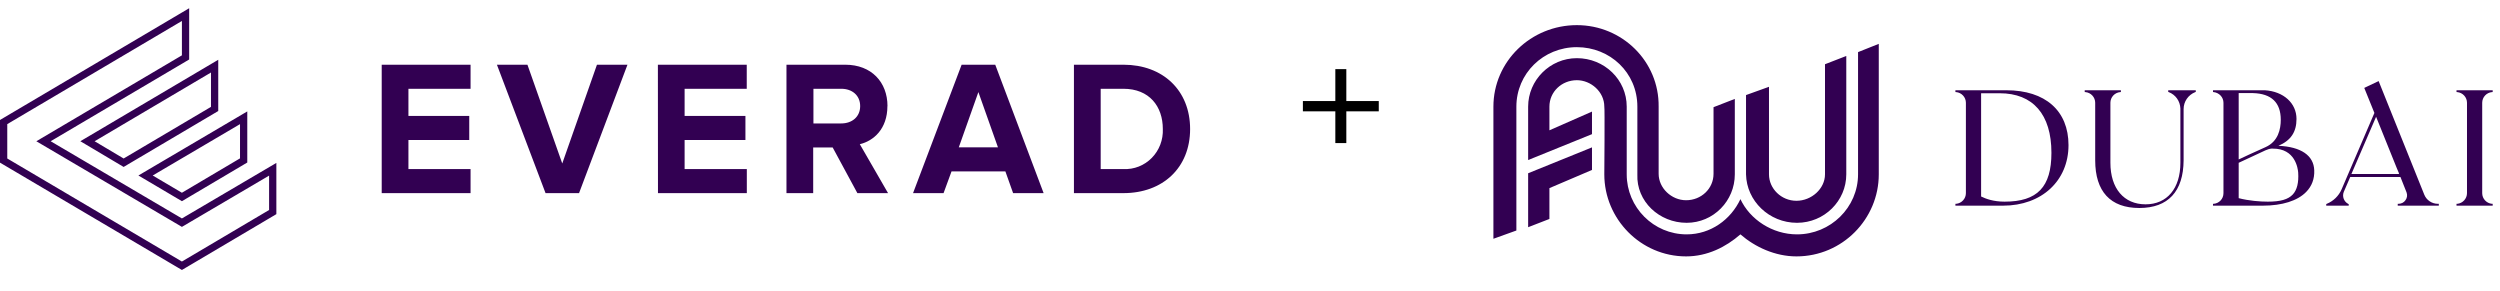
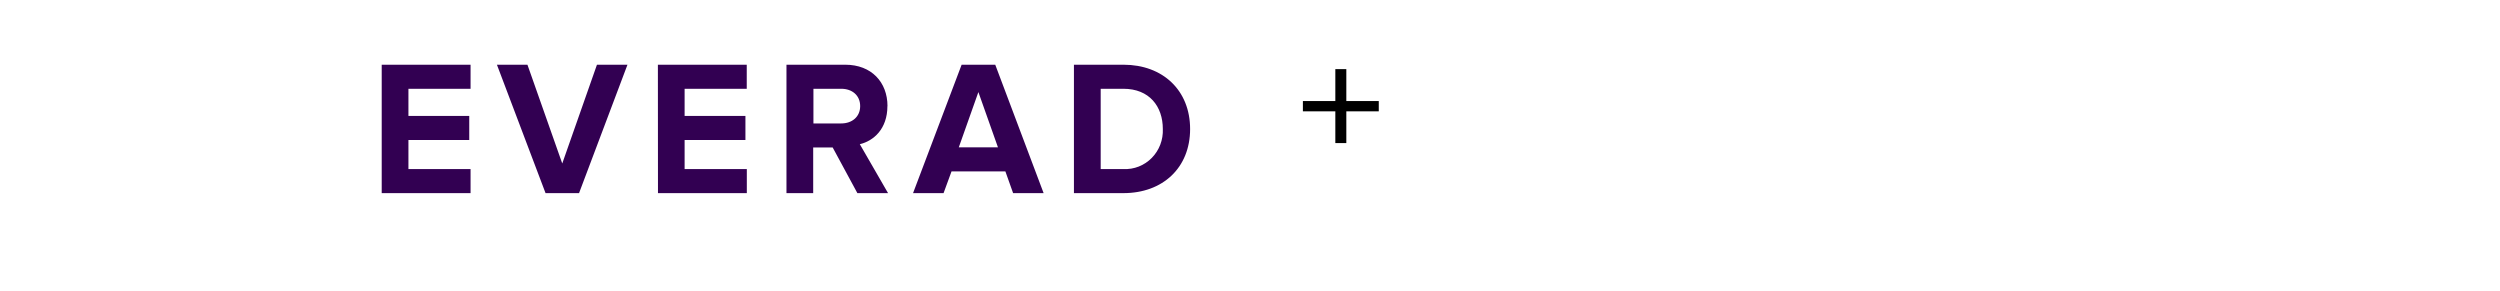
<svg xmlns="http://www.w3.org/2000/svg" width="344" height="40" viewBox="0 0 344 40" fill="none">
-   <path d="M5.985 19.435L25.285 8.044L25.53 7.899V7.613V2.884V2.008L24.776 2.453L0.746 16.648L0.5 16.793V17.079V21.809V22.094L0.746 22.239L24.776 36.418L25.031 36.568L25.285 36.417L37.281 29.326L37.527 29.18V28.895V24.165V23.291L36.773 23.734L25.031 30.638L5.985 19.435ZM33.526 17.079V16.204L32.773 16.648L20.76 23.717L20.029 24.148L20.759 24.579L24.776 26.952L25.031 27.103L25.285 26.952L33.281 22.222L33.526 22.077V21.792V17.079ZM29.531 9.976V9.1L28.777 9.545L12.764 19.005L12.037 19.434L12.763 19.865L16.758 22.239L17.012 22.39L17.267 22.239L29.285 15.136L29.531 14.991V14.706V9.976Z" stroke="#320052" />
  <path d="M52.523 26.574H64.75V23.263H56.2V19.263H64.569V15.953H56.2V12.216H64.75V8.905H52.523V26.574ZM77.366 22.495L72.576 8.905H68.377L75.067 26.574H79.677L86.339 8.905H82.141L77.366 22.495ZM90.537 26.574H102.763V23.263H94.202V19.263H102.571V15.953H94.202V12.216H102.752V8.905H90.526L90.537 26.574ZM122.118 14.6C122.118 11.318 119.923 8.905 116.312 8.905H108.218V26.574H111.895V20.295H114.578L117.975 26.574H122.195L118.31 19.841C120.187 19.398 122.107 17.754 122.107 14.6H122.118ZM115.769 16.985H111.928V12.216H115.769C117.245 12.216 118.359 13.119 118.359 14.6C118.359 16.081 117.234 16.985 115.758 16.985H115.769ZM132.32 8.905L125.636 26.574H129.834L130.931 23.583H138.34L139.404 26.574H143.602L136.946 8.905H132.32ZM131.93 20.273L134.625 12.67L137.319 20.273H131.93ZM154.6 8.905H147.773V26.574H154.589C160.005 26.574 163.759 23.078 163.759 17.753C163.759 12.429 160.005 8.905 154.589 8.905H154.6ZM154.6 23.263H151.455V12.216H154.589C158.139 12.216 160.005 14.628 160.005 17.753C160.036 18.488 159.916 19.221 159.654 19.905C159.393 20.59 158.994 21.211 158.485 21.729C157.975 22.247 157.366 22.652 156.695 22.916C156.024 23.18 155.307 23.298 154.589 23.263H154.6Z" fill="#320052" />
  <g clip-path="url(#clip0_1_15)">
    <path d="M210.272 23.839L219.058 20.278V23.385L213.2 25.885V30.128L210.272 31.264V23.839ZM216.977 6.489C221.524 6.489 225.301 9.974 225.301 14.672V23.991C225.146 27.703 228.306 30.658 232.083 30.658C235.782 30.658 238.711 27.628 238.711 23.991V13.611L235.782 14.748V23.915C235.782 25.961 234.087 27.552 232.006 27.552C230.002 27.552 228.229 25.885 228.229 23.915V14.672C228.306 8.459 223.22 3.459 216.977 3.459C210.657 3.459 205.493 8.459 205.493 14.672V32.855L208.653 31.719V14.672C208.653 10.126 212.352 6.489 216.977 6.489ZM247.266 30.658C251.043 30.658 254.049 27.628 254.049 23.991V7.701L251.12 8.838V23.991C251.12 25.961 249.27 27.628 247.189 27.628C245.108 27.628 243.413 25.961 243.413 23.991V11.944L240.253 13.081V23.991C240.33 27.628 243.413 30.658 247.266 30.658ZM255.667 7.171V23.991C255.667 28.537 251.891 32.249 247.266 32.249C243.875 32.249 240.792 30.203 239.482 27.4C238.172 30.203 235.397 32.249 232.083 32.249C227.536 32.249 223.836 28.537 223.836 23.991V14.672C223.836 10.959 220.753 8.004 216.977 8.004C213.277 8.004 210.272 11.035 210.272 14.672V22.021L219.058 18.46V15.354L213.2 17.93V14.672C213.2 12.626 214.896 11.035 216.977 11.035C218.904 11.035 220.753 12.626 220.753 14.672C220.83 14.748 220.753 23.991 220.753 23.991C220.753 30.128 225.763 35.28 232.006 35.28C234.935 35.28 237.478 33.992 239.482 32.249C241.486 33.992 244.26 35.28 247.189 35.28C253.509 35.28 258.519 30.128 258.519 23.991V6.035L255.667 7.171Z" fill="#320052" />
  </g>
  <g clip-path="url(#clip1_1_15)">
-     <path d="M276.066 12.419H270.507H269.065V12.672H269.158C269.925 12.741 270.507 13.383 270.507 14.14V14.553V26.165V26.578C270.507 27.335 269.925 27.977 269.158 28.046H269.065V28.299H270.507H275.624C280.927 28.299 284.626 24.88 284.626 19.969C284.626 15.242 281.439 12.419 276.066 12.419ZM272.6 27.037V12.832H275.159C279.741 12.832 282.276 15.747 282.276 21.024C282.276 25.729 280.346 27.748 275.833 27.748C274.298 27.748 273.251 27.358 272.6 27.037ZM300.464 12.419H298.347V12.649L298.417 12.672C299.37 13.039 299.975 13.911 300.022 14.921V22.401C300.022 25.935 298.184 28.115 295.23 28.115C292.253 28.115 290.392 25.935 290.392 22.401V14.553V14.14C290.392 13.383 290.974 12.741 291.741 12.672H291.834V12.419H290.392H288.299H286.857V12.672H286.95C287.717 12.741 288.299 13.383 288.299 14.14V14.553V22.057C288.299 26.348 290.392 28.62 294.37 28.62C298.324 28.62 300.44 26.348 300.464 22.057V15.012C300.464 13.98 301.092 13.062 302.069 12.672L302.138 12.649V12.419H300.464ZM313.509 20.061C315.23 19.326 315.998 18.156 315.998 16.366C315.998 14.186 314.207 12.58 311.648 12.419H304.6H304.507V12.672H304.6C305.368 12.764 305.949 13.383 305.949 14.14V26.578C305.949 27.358 305.368 27.977 304.6 28.046H304.507V28.299H311.369C314.02 28.299 316.137 27.633 317.323 26.417C318.114 25.614 318.486 24.604 318.44 23.434C318.37 21.392 316.626 20.198 313.509 20.061ZM311.741 20.244C310.252 20.91 308.554 21.69 308.043 21.942V12.809H309.996C312.555 12.878 313.834 14.117 313.834 16.481C313.834 17.766 313.486 19.464 311.741 20.244ZM312.532 20.451C312.602 20.451 312.671 20.451 312.741 20.451C315.835 20.428 316.184 23.181 316.23 23.732C316.323 25.132 316.067 26.142 315.486 26.761C314.835 27.45 313.788 27.748 312.043 27.748C311.02 27.748 309.438 27.633 308.043 27.266V22.401C308.461 22.195 310.904 21.07 311.741 20.68C311.997 20.566 312.276 20.474 312.532 20.451ZM335.464 28.046C334.627 28.046 333.882 27.541 333.58 26.784L327.346 11.272L327.3 11.157L325.555 11.983L325.323 12.098L326.718 15.54L322.206 26.05C321.81 26.968 321.066 27.679 320.159 28.046L320.089 28.092V28.299H323.183V28.092L323.136 28.069C322.508 27.748 322.252 27.014 322.508 26.394L323.392 24.352H330.3L331.138 26.463C331.277 26.83 331.231 27.22 330.998 27.541C330.789 27.863 330.417 28.046 330.021 28.046H329.928V28.299H335.58V28.046H335.464ZM326.951 16.068L329.789 23.113L330.091 23.824H330.068L330.114 23.939H323.555L326.951 16.068ZM342.9 12.672H342.993V12.419H341.551H339.458H338.016V12.672H338.109C338.876 12.741 339.458 13.383 339.458 14.14V14.553V26.165V26.578C339.458 27.335 338.876 27.977 338.109 28.046H338.016V28.299H342.993V28.046H342.9C342.133 27.977 341.551 27.335 341.551 26.578V14.14C341.551 13.383 342.133 12.741 342.9 12.672Z" fill="#320052" />
-   </g>
+     </g>
  <path d="M183.742 19.688V9.512H185.254V19.688H183.742ZM179.278 15.32V13.904H189.718V15.32H179.278Z" fill="black" />
  <defs>
    <clipPath id="clip0_1_15">
-       <rect width="53.526" height="33.103" fill="white" transform="translate(205.138 2.759)" />
-     </clipPath>
+       </clipPath>
    <clipPath id="clip1_1_15">
      <rect width="74.112" height="17.586" fill="white" transform="translate(268.957 11.034)" />
    </clipPath>
  </defs>
</svg>